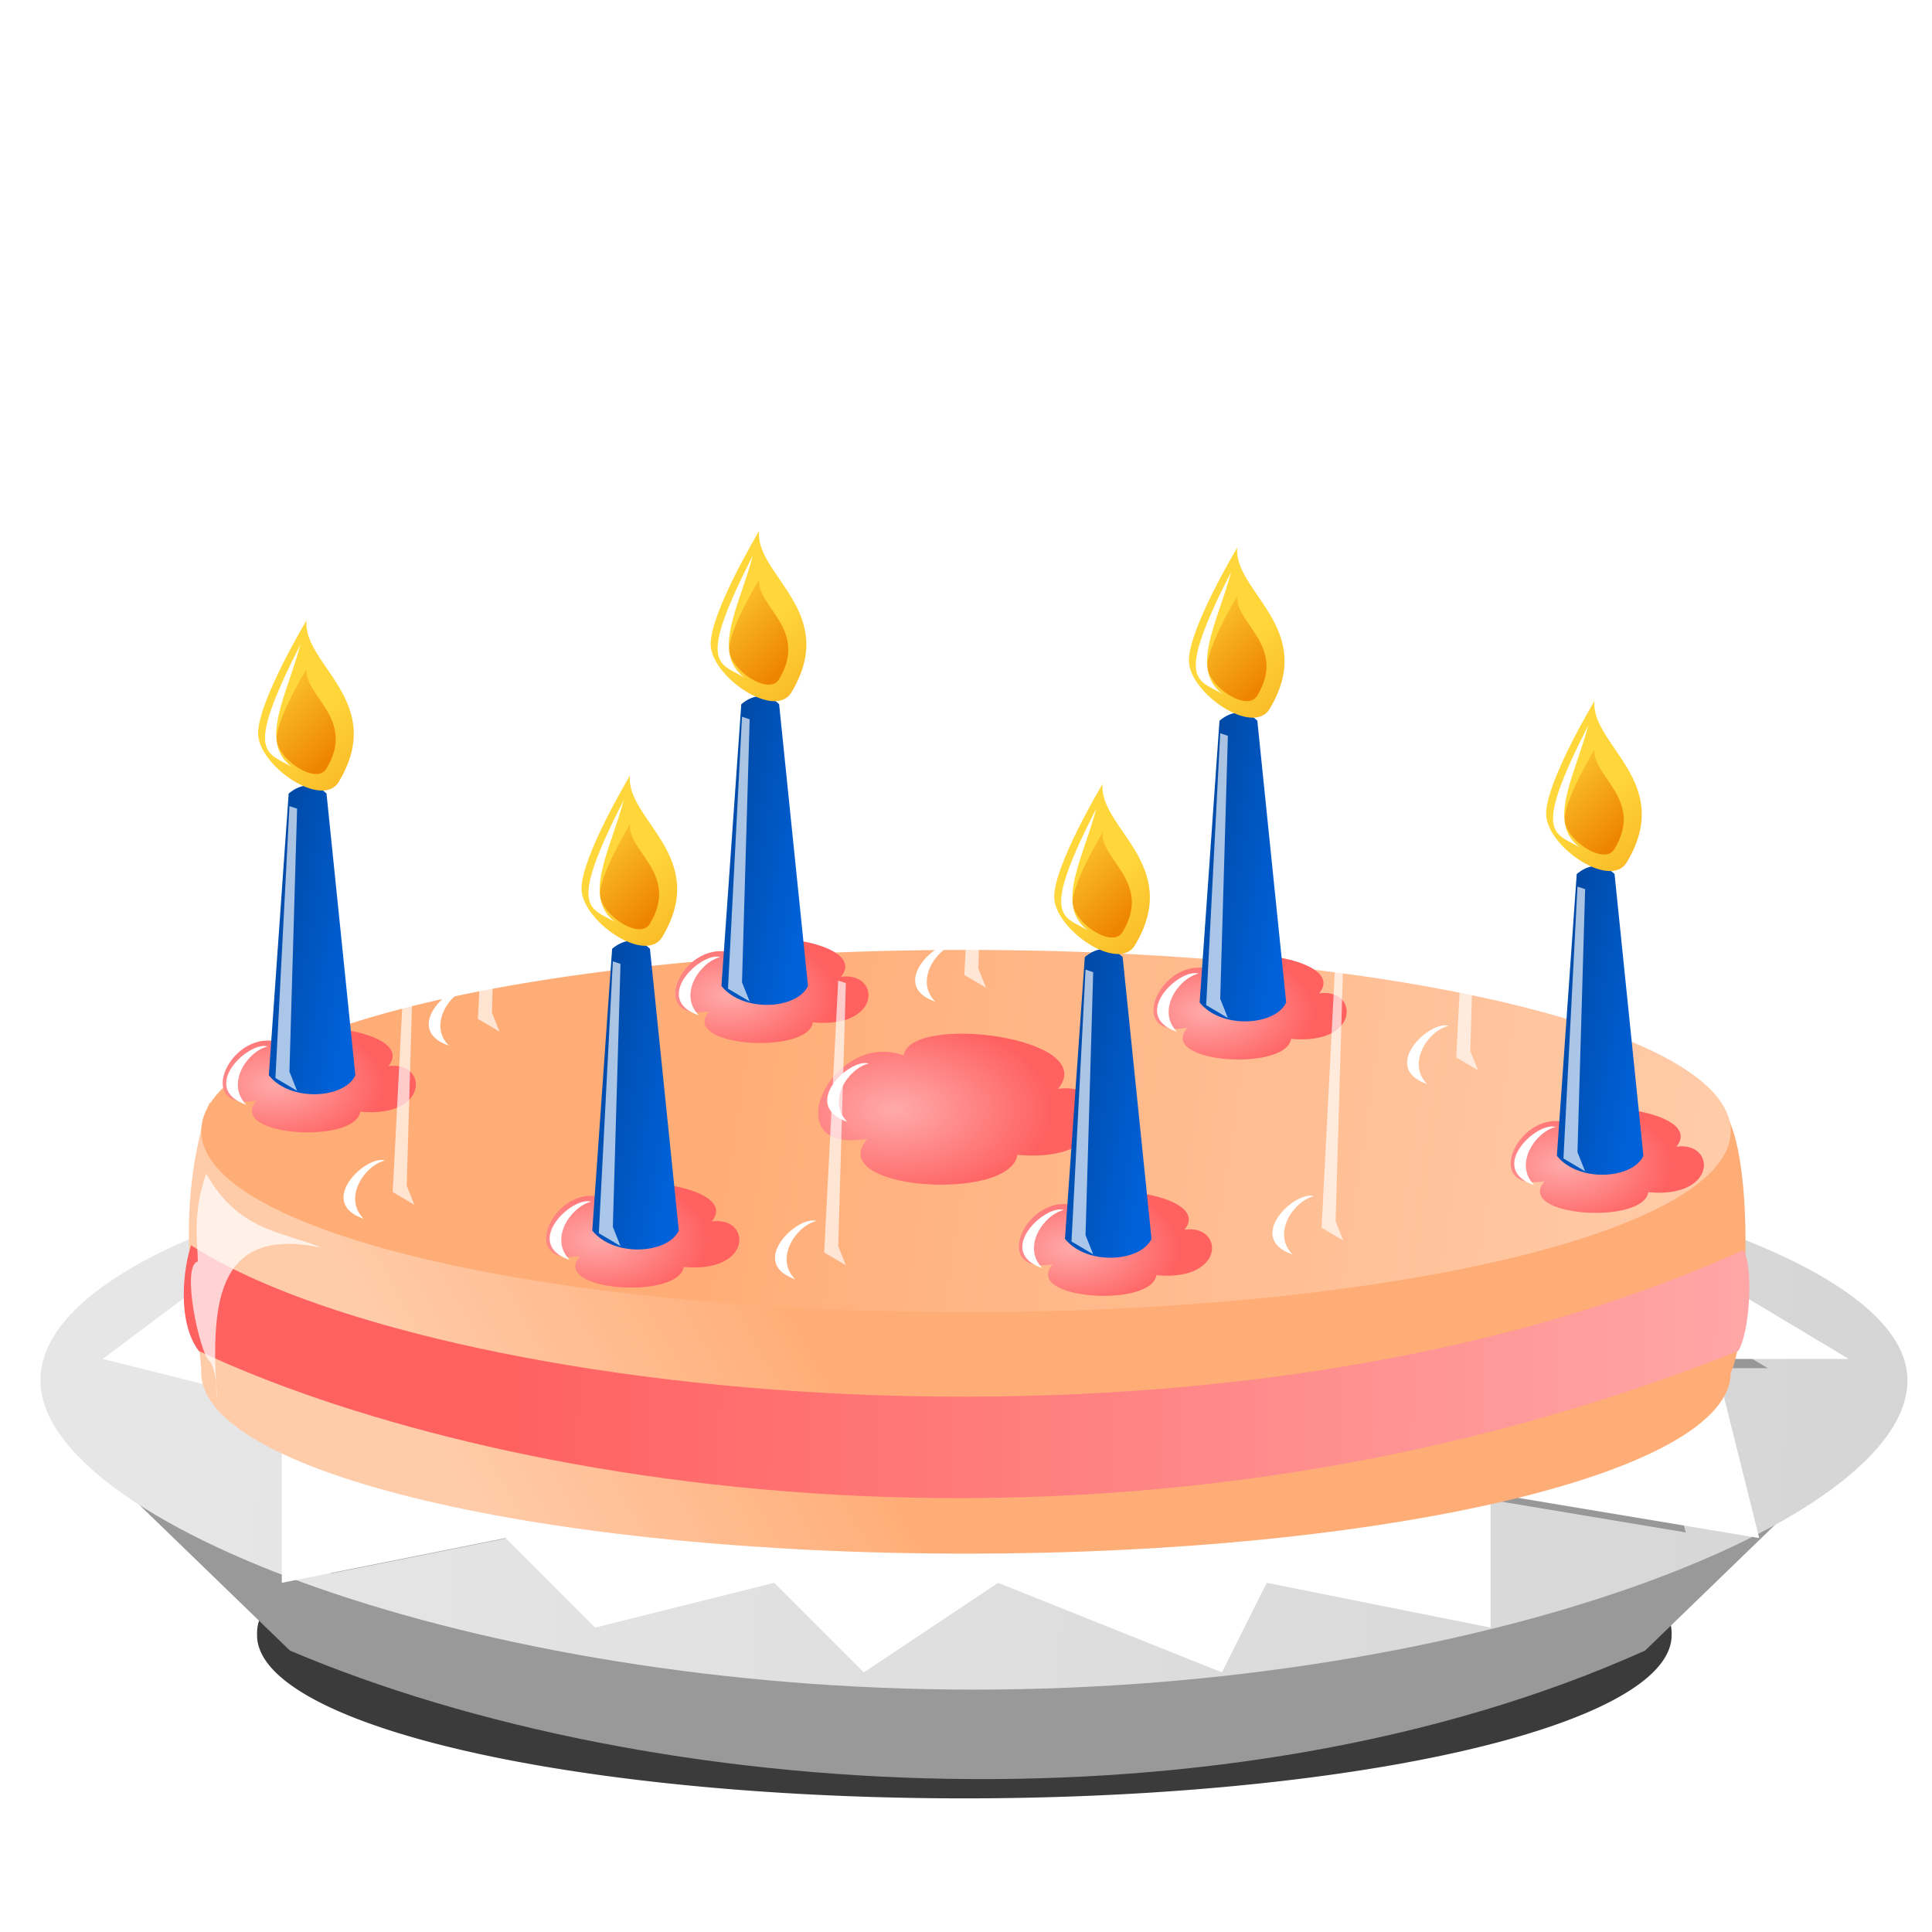
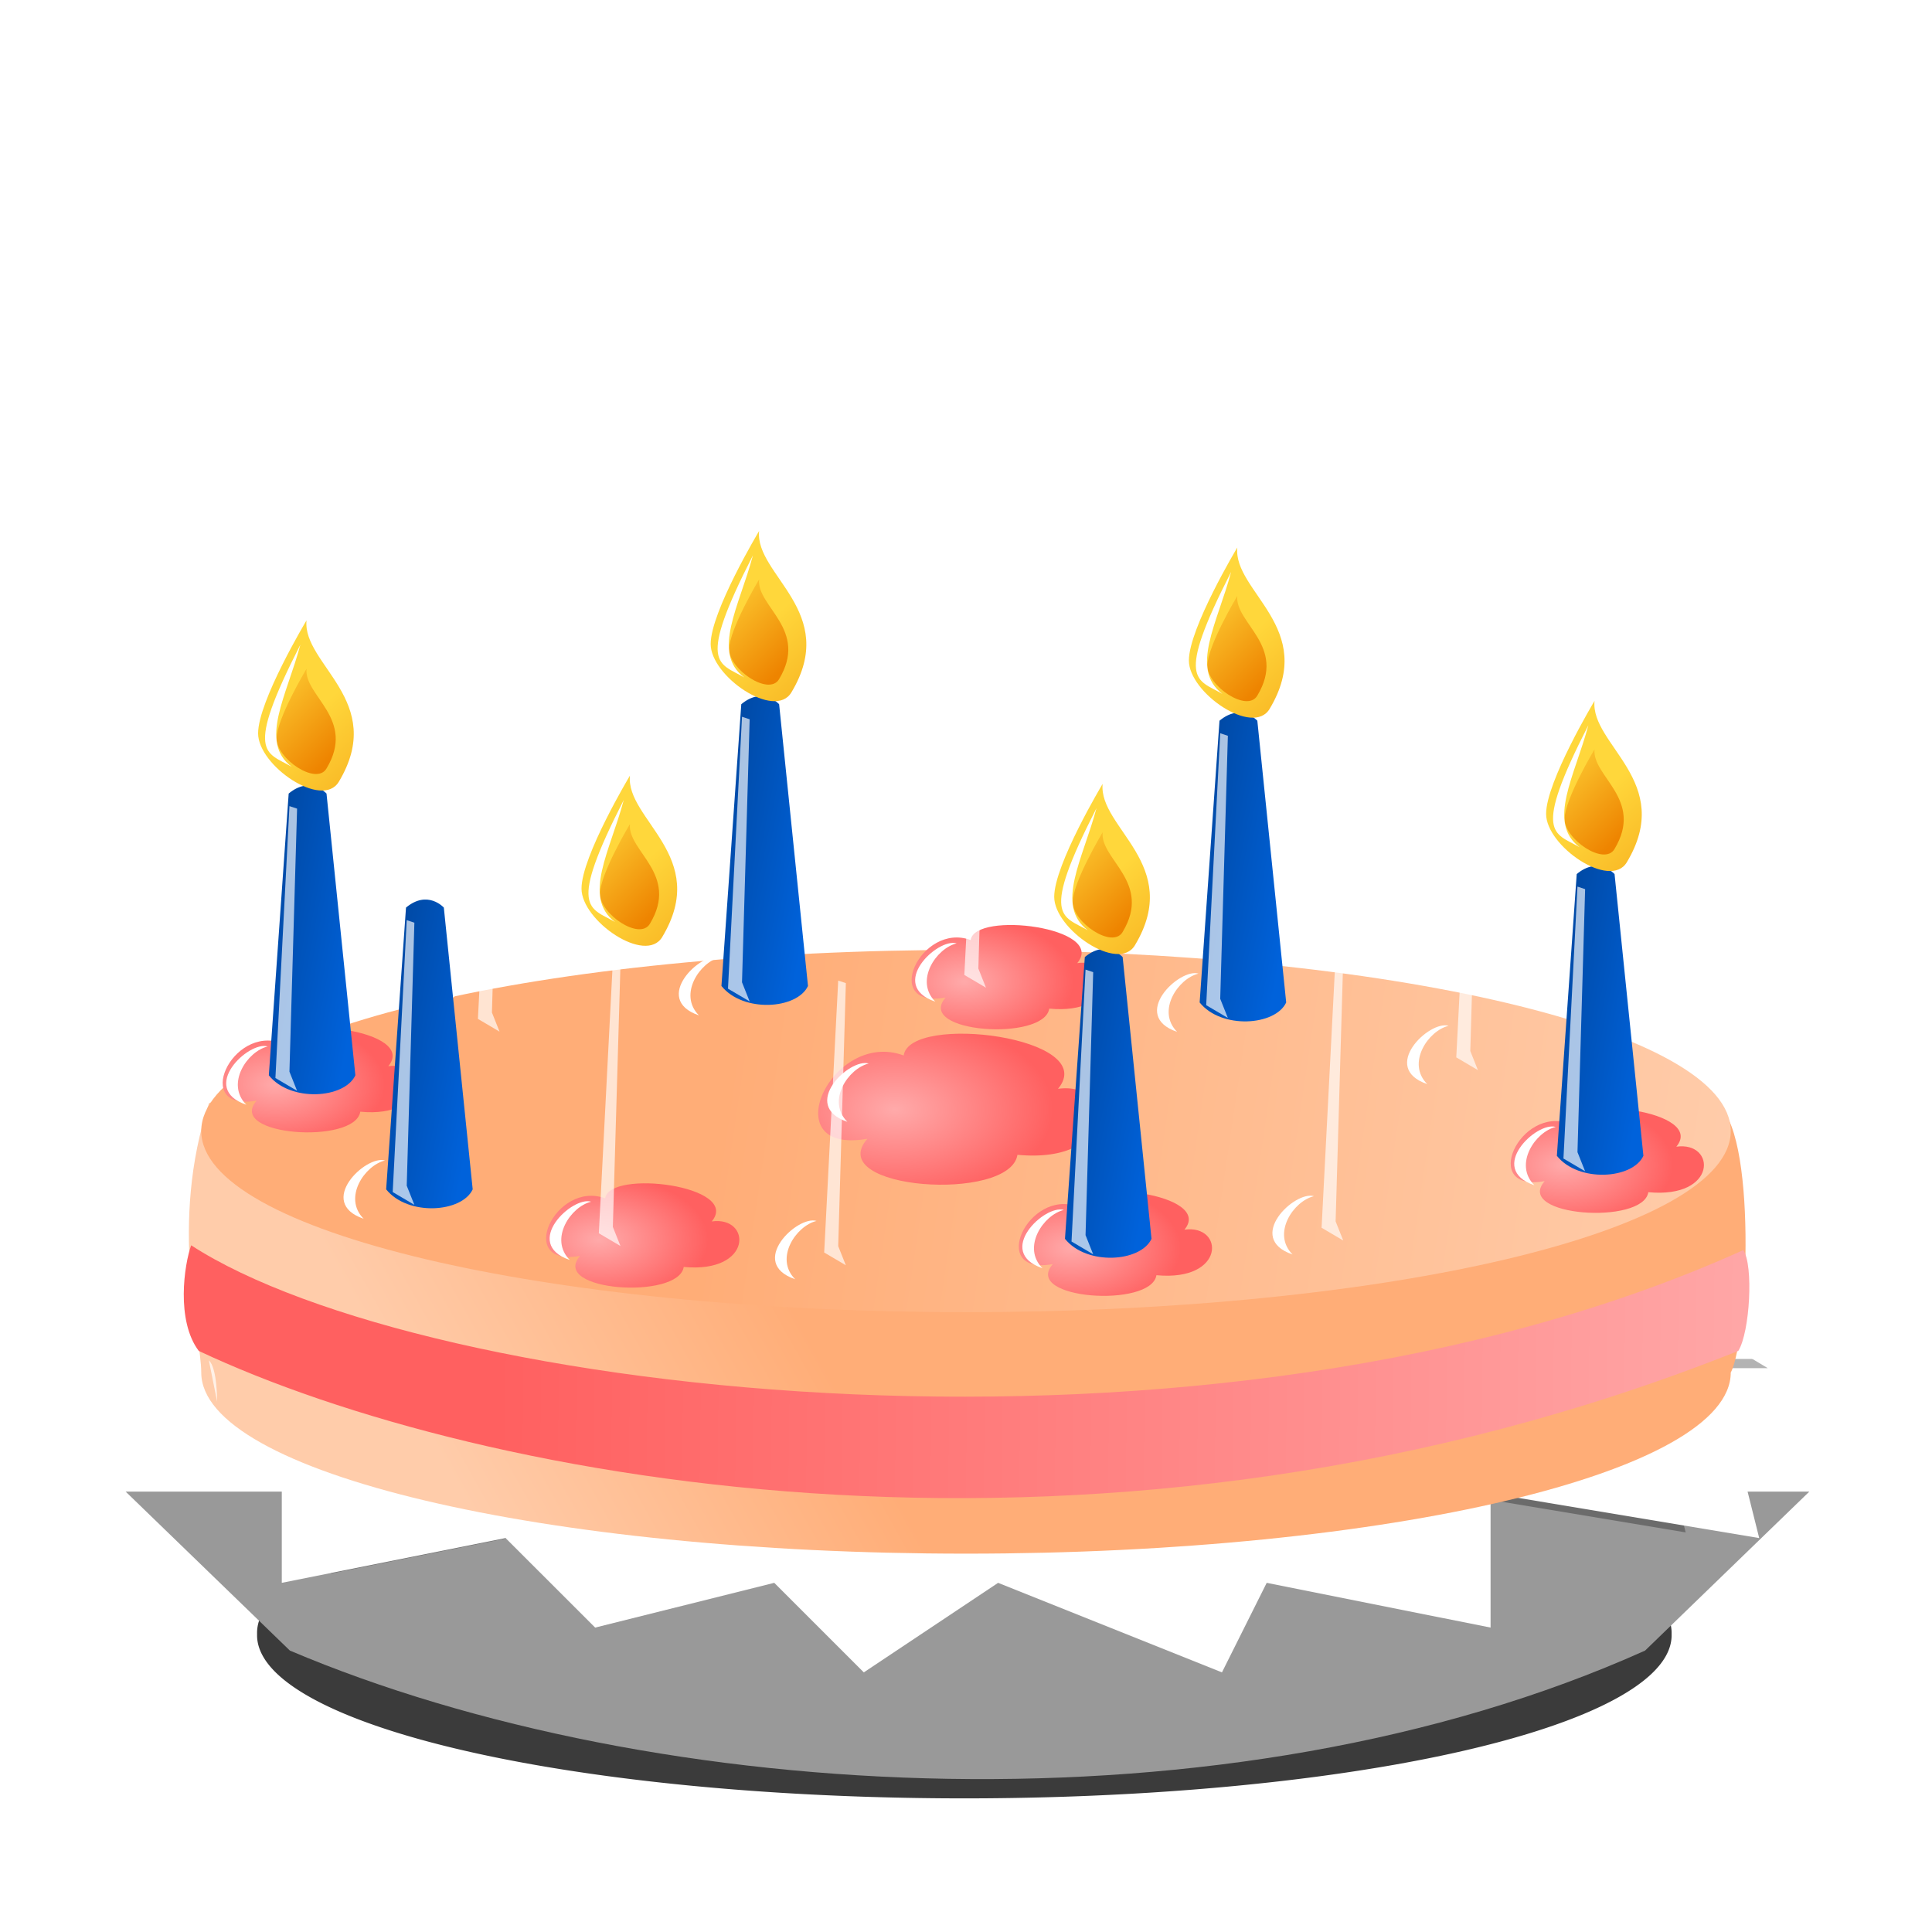
<svg xmlns="http://www.w3.org/2000/svg" xmlns:xlink="http://www.w3.org/1999/xlink" viewBox="0 0 48 48">
  <defs>
    <linearGradient id="k" y2="13.525" xlink:href="#b" gradientUnits="userSpaceOnUse" x2="6.879" gradientTransform="translate(8.39 1011.2) scale(.717)" y1="12.515" x1="1.579" />
    <linearGradient id="d">
      <stop offset="0" stop-color="#ffad77" />
      <stop offset="1" stop-color="#fca" />
    </linearGradient>
    <linearGradient id="b">
      <stop offset="0" stop-color="#003e8c" />
      <stop offset="1" stop-color="#0062db" />
    </linearGradient>
    <linearGradient id="c">
      <stop offset="0" stop-color="#ffd73b" />
      <stop offset="1" stop-color="#ee8400" />
    </linearGradient>
    <linearGradient id="a">
      <stop offset="0" stop-color="#faa" />
      <stop offset="1" stop-color="#ff6060" />
    </linearGradient>
    <linearGradient id="f" y2="1042.4" gradientUnits="userSpaceOnUse" x2="48" y1="1040.4" x1="6">
      <stop offset="0" stop-color="#e6e6e6" />
      <stop offset="1" stop-color="#d5d5d5" />
    </linearGradient>
    <linearGradient id="l" y2="23" xlink:href="#c" gradientUnits="userSpaceOnUse" x2="36" gradientTransform="translate(-5.495 -43.663)" y1="13" x1="27" />
    <linearGradient id="m" y2="15" xlink:href="#c" gradientUnits="userSpaceOnUse" x2="28" gradientTransform="translate(-4.495 -43.663)" y1="10" x1="23" />
    <linearGradient id="i" y2="33.838" xlink:href="#d" gradientUnits="userSpaceOnUse" x2="42" y1="30.151" x1="17.026" />
    <linearGradient id="h" y2="1043" xlink:href="#d" gradientUnits="userSpaceOnUse" x2="12.29" y1="1038.4" x1="20.552" />
    <linearGradient id="r" y2="1043" xlink:href="#a" gradientUnits="userSpaceOnUse" x2="12.29" gradientTransform="translate(0 -1004.4)" y1="1043.4" x1="44.927" />
    <filter id="n" height="1.115" width="1.398" y="-.058" x="-.199">
      <feGaussianBlur stdDeviation=".181" />
    </filter>
    <filter id="o" height="1.07" width="1.774" y="-.035" x="-.387">
      <feGaussianBlur stdDeviation=".121" />
    </filter>
    <filter id="s" height="1.265" width="1.463" y="-.133" x="-.231">
      <feGaussianBlur stdDeviation=".313" />
    </filter>
    <filter id="p" height="1.288" width="1.407" y="-.144" x="-.204">
      <feGaussianBlur stdDeviation=".088" />
    </filter>
    <filter id="g">
      <feGaussianBlur stdDeviation=".245" />
    </filter>
    <filter id="e" height="1.208" width="1.041" y="-.104" x="-.02">
      <feGaussianBlur stdDeviation=".352" />
    </filter>
    <radialGradient id="q" xlink:href="#a" gradientUnits="userSpaceOnUse" cy="14.701" cx="3.714" gradientTransform="matrix(.715 .61 -1.038 .42 16.605 1029.6)" r="3.119" />
    <radialGradient id="j" xlink:href="#a" gradientUnits="userSpaceOnUse" cy="14.701" cx="3.714" gradientTransform="matrix(.494 .421 -.717 .29 20.173 1016.4)" r="3.119" />
  </defs>
  <path d="M45.451 40.46a20.673 4.07 0 11-41.345 0 20.673 4.07 0 1141.345 0z" transform="matrix(.85 0 0 .996 2.897 .3)" filter="url(#e)" fill-rule="evenodd" fill-opacity=".769" />
  <path d="M3.121 37.058l4.081 3.95c9.066 3.847 23.322 4.65 33.67 0l4.081-3.95H3.121z" color="#000" fill="#999" />
-   <path d="M47.402 1039.1c0 3.466-10.512 7.53-22.727 7.53s-22.749-4.064-22.749-7.53 9.902-6.275 22.117-6.275 23.359 2.81 23.359 6.275z" fill-rule="evenodd" fill="url(#f)" transform="translate(-.96 -1025.584) scale(1.02)" />
  <path d="M9 1035.8l-4 3 4 1v4l5-1 2 2 4-1 2 2 3-2 5 2 1-2 5 1v-3l6 1-1-4h3l-5-3-26 1-4-1z" fill-opacity=".299" color="#000" filter="url(#g)" transform="translate(-.96 -1025.584) scale(1.02)" />
  <path d="M7 30.427l-4.449 3.336 4.45 1.113v4.449l5.56-1.112 2.226 2.224 4.449-1.112 2.225 2.225 3.337-2.225 5.561 2.225 1.112-2.225 5.562 1.112V37.1l6.674 1.113-1.112-4.45h3.337l-5.562-3.336-30.06-.635-3.31.635z" color="#000" fill="#fff" />
  <path d="M43 1038.5c0 2.485-8.507 4.5-19 4.5s-19-2.015-19-4.5c0-.927-.807-3.693.193-6.693C7.495 1030.839 17.421 1034 24 1034c7.734 0 15.214-2.074 18.614-2.193 1.058.56.82 5.895.386 6.693z" fill="url(#h)" fill-rule="evenodd" transform="translate(0 -1004.4)" />
  <path d="M42 31.5c0 2.485-8.507 4.5-19 4.5S4 33.985 4 31.5 12.507 27 23 27s19 2.015 19 4.5z" transform="translate(1 -3.4)" fill="url(#i)" fill-rule="evenodd" />
  <g color="#000">
    <path d="M11.621 1021.2c-1.238-.458-2.249 1.716-.623 1.429-.766.877 2.447 1.098 2.575.275 1.727.163 1.686-1.27.696-1.131.74-.887-2.544-1.301-2.648-.573z" fill="url(#j)" transform="translate(-4.622 -995.284)" />
    <path d="M11.794 1015l-.493 7c.538.671 1.881.581 2.15 0l-.717-7s-.403-.45-.94 0z" fill="url(#k)" transform="translate(-4.622 -995.284)" />
    <path d="M22.505-37.663s-3 5-3 7 3.971 4.715 5 3c3-5-2.265-7.268-2-10z" fill="url(#l)" transform="translate(-1.409 30.516) scale(.401)" />
    <path d="M22.505-34.663s-1.855 3.091-1.855 4.328 2.455 2.915 3.091 1.854c1.855-3.09-1.4-4.493-1.236-6.182z" fill="url(#m)" transform="translate(-1.409 30.516) scale(.401)" />
    <path d="M22.122-36.154c-.832 3.141-2.587 6.017-.536 7.562-1.585-.924-2.962-.716.536-7.562z" filter="url(#n)" fill="#fff" transform="translate(-1.409 30.516) scale(.401)" />
    <path transform="translate(3.829 14.916) scale(.717)" d="M4.689 7.129l-.486 9.422.75.442-.264-.663.265-9.113-.265-.088z" fill-opacity=".667" filter="url(#o)" fill="#fff" />
    <path transform="translate(-4.622 9.116)" d="M11.273 16.883c-.506.12-1.052.927-.531 1.448-1.19-.406.055-1.593.531-1.448z" filter="url(#p)" fill="#fff" />
  </g>
  <g color="#000">
-     <path d="M11.621 1021.2c-1.238-.458-2.249 1.716-.623 1.429-.766.877 2.447 1.098 2.575.275 1.727.163 1.686-1.27.696-1.131.74-.887-2.544-1.301-2.648-.573z" fill="url(#j)" transform="translate(.41 -996.753)" />
    <path d="M11.794 1015l-.493 7c.538.671 1.881.581 2.15 0l-.717-7s-.403-.45-.94 0z" fill="url(#k)" transform="translate(.41 -996.753)" />
    <path d="M22.505-37.663s-3 5-3 7 3.971 4.715 5 3c3-5-2.265-7.268-2-10z" fill="url(#l)" transform="translate(3.622 29.047) scale(.401)" />
    <path d="M22.505-34.663s-1.855 3.091-1.855 4.328 2.455 2.915 3.091 1.854c1.855-3.09-1.4-4.493-1.236-6.182z" fill="url(#m)" transform="translate(3.622 29.047) scale(.401)" />
    <path d="M22.122-36.154c-.832 3.141-2.587 6.017-.536 7.562-1.585-.924-2.962-.716.536-7.562z" filter="url(#n)" fill="#fff" transform="translate(3.622 29.047) scale(.401)" />
    <path transform="translate(8.86 13.447) scale(.717)" d="M4.689 7.129l-.486 9.422.75.442-.264-.663.265-9.113-.265-.088z" fill-opacity=".667" filter="url(#o)" fill="#fff" />
    <path transform="translate(.41 7.647)" d="M11.273 16.883c-.506.12-1.052.927-.531 1.448-1.19-.406.055-1.593.531-1.448z" filter="url(#p)" fill="#fff" />
  </g>
  <g color="#000">
    <path d="M11.621 1021.2c-1.238-.458-2.249 1.716-.623 1.429-.766.877 2.447 1.098 2.575.275 1.727.163 1.686-1.27.696-1.131.74-.887-2.544-1.301-2.648-.573z" fill="url(#j)" transform="translate(6.623 -997.504)" />
    <path d="M11.794 1015l-.493 7c.538.671 1.881.581 2.15 0l-.717-7s-.403-.45-.94 0z" fill="url(#k)" transform="translate(6.623 -997.504)" />
    <path d="M22.505-37.663s-3 5-3 7 3.971 4.715 5 3c3-5-2.265-7.268-2-10z" fill="url(#l)" transform="translate(9.835 28.296) scale(.401)" />
    <path d="M22.505-34.663s-1.855 3.091-1.855 4.328 2.455 2.915 3.091 1.854c1.855-3.09-1.4-4.493-1.236-6.182z" fill="url(#m)" transform="translate(9.835 28.296) scale(.401)" />
    <path d="M22.122-36.154c-.832 3.141-2.587 6.017-.536 7.562-1.585-.924-2.962-.716.536-7.562z" filter="url(#n)" fill="#fff" transform="translate(9.835 28.296) scale(.401)" />
    <path transform="translate(15.073 12.696) scale(.717)" d="M4.689 7.129l-.486 9.422.75.442-.264-.663.265-9.113-.265-.088z" fill-opacity=".667" filter="url(#o)" fill="#fff" />
    <path transform="translate(6.623 6.896)" d="M11.273 16.883c-.506.12-1.052.927-.531 1.448-1.19-.406.055-1.593.531-1.448z" filter="url(#p)" fill="#fff" />
  </g>
  <g color="#000">
    <path d="M11.621 1021.2c-1.238-.458-2.249 1.716-.623 1.429-.766.877 2.447 1.098 2.575.275 1.727.163 1.686-1.27.696-1.131.74-.887-2.544-1.301-2.648-.573z" fill="url(#j)" transform="translate(12.495 -997.845)" />
    <path d="M11.794 1015l-.493 7c.538.671 1.881.581 2.15 0l-.717-7s-.403-.45-.94 0z" fill="url(#k)" transform="translate(12.495 -997.845)" />
    <path d="M22.505-37.663s-3 5-3 7 3.971 4.715 5 3c3-5-2.265-7.268-2-10z" fill="url(#l)" transform="translate(15.707 27.955) scale(.401)" />
    <path d="M22.505-34.663s-1.855 3.091-1.855 4.328 2.455 2.915 3.091 1.854c1.855-3.09-1.4-4.493-1.236-6.182z" fill="url(#m)" transform="translate(15.707 27.955) scale(.401)" />
    <path d="M22.122-36.154c-.832 3.141-2.587 6.017-.536 7.562-1.585-.924-2.962-.716.536-7.562z" filter="url(#n)" fill="#fff" transform="translate(15.707 27.955) scale(.401)" />
    <path transform="translate(20.945 12.355) scale(.717)" d="M4.689 7.129l-.486 9.422.75.442-.264-.663.265-9.113-.265-.088z" fill-opacity=".667" filter="url(#o)" fill="#fff" />
    <path transform="translate(12.495 6.555)" d="M11.273 16.883c-.506.12-1.052.927-.531 1.448-1.19-.406.055-1.593.531-1.448z" filter="url(#p)" fill="#fff" />
  </g>
  <g color="#000">
    <path d="M11.621 1021.2c-1.238-.458-2.249 1.716-.623 1.429-.766.877 2.447 1.098 2.575.275 1.727.163 1.686-1.27.696-1.131.74-.887-2.544-1.301-2.648-.573z" fill="url(#j)" transform="translate(18.504 -997.094)" />
    <path d="M11.794 1015l-.493 7c.538.671 1.881.581 2.15 0l-.717-7s-.403-.45-.94 0z" fill="url(#k)" transform="translate(18.504 -997.094)" />
    <path d="M22.505-37.663s-3 5-3 7 3.971 4.715 5 3c3-5-2.265-7.268-2-10z" fill="url(#l)" transform="translate(21.716 28.706) scale(.401)" />
    <path d="M22.505-34.663s-1.855 3.091-1.855 4.328 2.455 2.915 3.091 1.854c1.855-3.09-1.4-4.493-1.236-6.182z" fill="url(#m)" transform="translate(21.716 28.706) scale(.401)" />
    <path d="M22.122-36.154c-.832 3.141-2.587 6.017-.536 7.562-1.585-.924-2.962-.716.536-7.562z" filter="url(#n)" fill="#fff" transform="translate(21.716 28.706) scale(.401)" />
    <path transform="translate(26.954 13.106) scale(.717)" d="M4.689 7.129l-.486 9.422.75.442-.264-.663.265-9.113-.265-.088z" fill-opacity=".667" filter="url(#o)" fill="#fff" />
    <path transform="translate(18.504 7.306)" d="M11.273 16.883c-.506.12-1.052.927-.531 1.448-1.19-.406.055-1.593.531-1.448z" filter="url(#p)" fill="#fff" />
  </g>
  <g color="#000">
-     <path d="M11.621 1021.2c-1.238-.458-2.249 1.716-.623 1.429-.766.877 2.447 1.098 2.575.275 1.727.163 1.686-1.27.696-1.131.74-.887-2.544-1.301-2.648-.573z" fill="url(#j)" transform="translate(24.717 -995.797)" />
    <path d="M11.794 1015l-.493 7c.538.671 1.881.581 2.15 0l-.717-7s-.403-.45-.94 0z" fill="url(#k)" transform="translate(24.717 -995.797)" />
    <path d="M22.505-37.663s-3 5-3 7 3.971 4.715 5 3c3-5-2.265-7.268-2-10z" fill="url(#l)" transform="translate(27.93 30.003) scale(.401)" />
    <path d="M22.505-34.663s-1.855 3.091-1.855 4.328 2.455 2.915 3.091 1.854c1.855-3.09-1.4-4.493-1.236-6.182z" fill="url(#m)" transform="translate(27.93 30.003) scale(.401)" />
    <path d="M22.122-36.154c-.832 3.141-2.587 6.017-.536 7.562-1.585-.924-2.962-.716.536-7.562z" filter="url(#n)" fill="#fff" transform="translate(27.93 30.003) scale(.401)" />
    <path transform="translate(33.167 14.403) scale(.717)" d="M4.689 7.129l-.486 9.422.75.442-.264-.663.265-9.113-.265-.088z" fill-opacity=".667" filter="url(#o)" fill="#fff" />
    <path transform="translate(24.717 8.603)" d="M11.273 16.883c-.506.12-1.052.927-.531 1.448-1.19-.406.055-1.593.531-1.448z" filter="url(#p)" fill="#fff" />
  </g>
  <g color="#000">
    <path d="M11.621 1021.2c-1.238-.458-2.249 1.716-.623 1.429-.766.877 2.447 1.098 2.575.275 1.727.163 1.686-1.27.696-1.131.74-.887-2.544-1.301-2.648-.573z" fill="url(#j)" transform="translate(27.379 -993.284)" />
    <path d="M11.794 1015l-.493 7c.538.671 1.881.581 2.15 0l-.717-7s-.403-.45-.94 0z" fill="url(#k)" transform="translate(27.379 -993.284)" />
    <path d="M22.505-37.663s-3 5-3 7 3.971 4.715 5 3c3-5-2.265-7.268-2-10z" fill="url(#l)" transform="translate(30.591 32.516) scale(.401)" />
    <path d="M22.505-34.663s-1.855 3.091-1.855 4.328 2.455 2.915 3.091 1.854c1.855-3.09-1.4-4.493-1.236-6.182z" fill="url(#m)" transform="translate(30.591 32.516) scale(.401)" />
    <path d="M22.122-36.154c-.832 3.141-2.587 6.017-.536 7.562-1.585-.924-2.962-.716.536-7.562z" filter="url(#n)" fill="#fff" transform="translate(30.591 32.516) scale(.401)" />
    <path transform="translate(35.83 16.916) scale(.717)" d="M4.689 7.129l-.486 9.422.75.442-.264-.663.265-9.113-.265-.088z" fill-opacity=".667" filter="url(#o)" fill="#fff" />
    <path transform="translate(27.379 11.116)" d="M11.273 16.883c-.506.12-1.052.927-.531 1.448-1.19-.406.055-1.593.531-1.448z" filter="url(#p)" fill="#fff" />
  </g>
  <g color="#000">
    <path d="M11.621 1021.2c-1.238-.458-2.249 1.716-.623 1.429-.766.877 2.447 1.098 2.575.275 1.727.163 1.686-1.27.696-1.131.74-.887-2.544-1.301-2.648-.573z" fill="url(#j)" transform="translate(21.371 -991.564)" />
    <path d="M11.794 1015l-.493 7c.538.671 1.881.581 2.15 0l-.717-7s-.403-.45-.94 0z" fill="url(#k)" transform="translate(21.371 -991.564)" />
    <path d="M22.505-37.663s-3 5-3 7 3.971 4.715 5 3c3-5-2.265-7.268-2-10z" fill="url(#l)" transform="translate(24.583 34.236) scale(.401)" />
    <path d="M22.505-34.663s-1.855 3.091-1.855 4.328 2.455 2.915 3.091 1.854c1.855-3.09-1.4-4.493-1.236-6.182z" fill="url(#m)" transform="translate(24.583 34.236) scale(.401)" />
    <path d="M22.122-36.154c-.832 3.141-2.587 6.017-.536 7.562-1.585-.924-2.962-.716.536-7.562z" filter="url(#n)" fill="#fff" transform="translate(24.583 34.236) scale(.401)" />
    <path transform="translate(29.821 18.636) scale(.717)" d="M4.689 7.129l-.486 9.422.75.442-.264-.663.265-9.113-.265-.088z" fill-opacity=".667" filter="url(#o)" fill="#fff" />
    <path transform="translate(21.371 12.836)" d="M11.273 16.883c-.506.12-1.052.927-.531 1.448-1.19-.406.055-1.593.531-1.448z" filter="url(#p)" fill="#fff" />
  </g>
  <g color="#000">
    <path d="M4.222 1036.7c-1.793-.662-3.257 2.484-.902 2.069-1.11 1.27 3.542 1.59 3.728.399 2.5.236 2.441-1.839 1.008-1.64 1.07-1.283-3.683-1.883-3.834-.828z" fill="url(#q)" transform="translate(18.23 -1010.477)" />
    <path d="M3.353 1036.9c-.506.12-1.052.927-.531 1.448-1.19-.405.055-1.593.531-1.448z" filter="url(#p)" fill="#fff" transform="translate(18.23 -1010.477)" />
  </g>
  <g color="#000">
    <path d="M11.621 1021.2c-1.238-.458-2.249 1.716-.623 1.429-.766.877 2.447 1.098 2.575.275 1.727.163 1.686-1.27.696-1.131.74-.887-2.544-1.301-2.648-.573z" fill="url(#j)" transform="translate(15.158 -991.222)" />
    <path d="M11.794 1015l-.493 7c.538.671 1.881.581 2.15 0l-.717-7s-.403-.45-.94 0z" fill="url(#k)" transform="translate(15.158 -991.222)" />
    <path d="M22.505-37.663s-3 5-3 7 3.971 4.715 5 3c3-5-2.265-7.268-2-10z" fill="url(#l)" transform="translate(18.37 34.578) scale(.401)" />
    <path d="M22.505-34.663s-1.855 3.091-1.855 4.328 2.455 2.915 3.091 1.854c1.855-3.09-1.4-4.493-1.236-6.182z" fill="url(#m)" transform="translate(18.37 34.578) scale(.401)" />
    <path d="M22.122-36.154c-.832 3.141-2.587 6.017-.536 7.562-1.585-.924-2.962-.716.536-7.562z" filter="url(#n)" fill="#fff" transform="translate(18.37 34.578) scale(.401)" />
    <path transform="translate(23.608 18.978) scale(.717)" d="M4.689 7.129l-.486 9.422.75.442-.264-.663.265-9.113-.265-.088z" fill-opacity=".667" filter="url(#o)" fill="#fff" />
    <path transform="translate(15.158 13.178)" d="M11.273 16.883c-.506.12-1.052.927-.531 1.448-1.19-.406.055-1.593.531-1.448z" filter="url(#p)" fill="#fff" />
  </g>
  <g color="#000">
    <path d="M11.621 1021.2c-1.238-.458-2.249 1.716-.623 1.429-.766.877 2.447 1.098 2.575.275 1.727.163 1.686-1.27.696-1.131.74-.887-2.544-1.301-2.648-.573z" fill="url(#j)" transform="translate(9.013 -990.949)" />
-     <path d="M11.794 1015l-.493 7c.538.671 1.881.581 2.15 0l-.717-7s-.403-.45-.94 0z" fill="url(#k)" transform="translate(9.013 -990.949)" />
    <path d="M22.505-37.663s-3 5-3 7 3.971 4.715 5 3c3-5-2.265-7.268-2-10z" fill="url(#l)" transform="translate(12.225 34.851) scale(.401)" />
    <path d="M22.505-34.663s-1.855 3.091-1.855 4.328 2.455 2.915 3.091 1.854c1.855-3.09-1.4-4.493-1.236-6.182z" fill="url(#m)" transform="translate(12.225 34.851) scale(.401)" />
    <path d="M22.122-36.154c-.832 3.141-2.587 6.017-.536 7.562-1.585-.924-2.962-.716.536-7.562z" filter="url(#n)" fill="#fff" transform="translate(12.225 34.851) scale(.401)" />
    <path d="M4.689 7.129l-.486 9.422.75.442-.264-.663.265-9.113-.265-.088z" transform="translate(17.463 19.251) scale(.717)" fill-opacity=".667" filter="url(#o)" fill="#fff" />
    <path d="M11.273 16.883c-.506.12-1.052.927-.531 1.448-1.19-.406.055-1.593.531-1.448z" transform="translate(9.013 13.451)" filter="url(#p)" fill="#fff" />
  </g>
  <g color="#000">
    <path d="M11.621 1021.2c-1.238-.458-2.249 1.716-.623 1.429-.766.877 2.447 1.098 2.575.275 1.727.163 1.686-1.27.696-1.131.74-.887-2.544-1.301-2.648-.573z" fill="url(#j)" transform="translate(3.414 -991.427)" />
    <path d="M11.794 1015l-.493 7c.538.671 1.881.581 2.15 0l-.717-7s-.403-.45-.94 0z" fill="url(#k)" transform="translate(3.414 -991.427)" />
    <path d="M22.505-37.663s-3 5-3 7 3.971 4.715 5 3c3-5-2.265-7.268-2-10z" fill="url(#l)" transform="translate(6.626 34.373) scale(.401)" />
    <path d="M22.505-34.663s-1.855 3.091-1.855 4.328 2.455 2.915 3.091 1.854c1.855-3.09-1.4-4.493-1.236-6.182z" fill="url(#m)" transform="translate(6.626 34.373) scale(.401)" />
    <path d="M22.122-36.154c-.832 3.141-2.587 6.017-.536 7.562-1.585-.924-2.962-.716.536-7.562z" filter="url(#n)" fill="#fff" transform="translate(6.626 34.373) scale(.401)" />
    <path d="M4.689 7.129l-.486 9.422.75.442-.264-.663.265-9.113-.265-.088z" transform="translate(11.864 18.773) scale(.717)" fill-opacity=".667" filter="url(#o)" fill="#fff" />
    <path d="M11.273 16.883c-.506.12-1.052.927-.531 1.448-1.19-.406.055-1.593.531-1.448z" transform="translate(3.414 12.973)" filter="url(#p)" fill="#fff" />
  </g>
  <g color="#000">
    <path d="M11.621 1021.2c-1.238-.458-2.249 1.716-.623 1.429-.766.877 2.447 1.098 2.575.275 1.727.163 1.686-1.27.696-1.131.74-.887-2.544-1.301-2.648-.573z" fill="url(#j)" transform="translate(-1.707 -992.451)" />
    <path d="M11.794 1015l-.493 7c.538.671 1.881.581 2.15 0l-.717-7s-.403-.45-.94 0z" fill="url(#k)" transform="translate(-1.707 -992.451)" />
    <path d="M22.505-37.663s-3 5-3 7 3.971 4.715 5 3c3-5-2.265-7.268-2-10z" fill="url(#l)" transform="translate(1.505 33.349) scale(.401)" />
    <path d="M22.505-34.663s-1.855 3.091-1.855 4.328 2.455 2.915 3.091 1.854c1.855-3.09-1.4-4.493-1.236-6.182z" fill="url(#m)" transform="translate(1.505 33.349) scale(.401)" />
-     <path d="M22.122-36.154c-.832 3.141-2.587 6.017-.536 7.562-1.585-.924-2.962-.716.536-7.562z" filter="url(#n)" fill="#fff" transform="translate(1.505 33.349) scale(.401)" />
    <path transform="translate(6.743 17.749) scale(.717)" d="M4.689 7.129l-.486 9.422.75.442-.264-.663.265-9.113-.265-.088z" fill-opacity=".667" filter="url(#o)" fill="#fff" />
    <path transform="translate(-1.707 11.949)" d="M11.273 16.883c-.506.12-1.052.927-.531 1.448-1.19-.406.055-1.593.531-1.448z" filter="url(#p)" fill="#fff" />
  </g>
  <path d="M4.75 30.939c-.173.473-.381 1.87.188 2.624 6.948 3.27 22.562 6.26 38.25 0 .289-.47.38-2.128.124-2.505-13.26 5.991-32.825 3.605-38.563-.119z" fill="url(#r)" fill-rule="evenodd" />
-   <path d="M5.394 34.822s.006-.837-.205-1.024c-.225-.2-.703-2.351-.273-2.458-.02-.64-.121-1.2.205-2.185.803 1.439 1.892 1.439 2.868 1.844-2.712-.573-2.743 1.536-2.595 3.823z" fill-opacity=".719" color="#000" filter="url(#s)" fill="#fff" />
+   <path d="M5.394 34.822s.006-.837-.205-1.024z" fill-opacity=".719" color="#000" filter="url(#s)" fill="#fff" />
</svg>